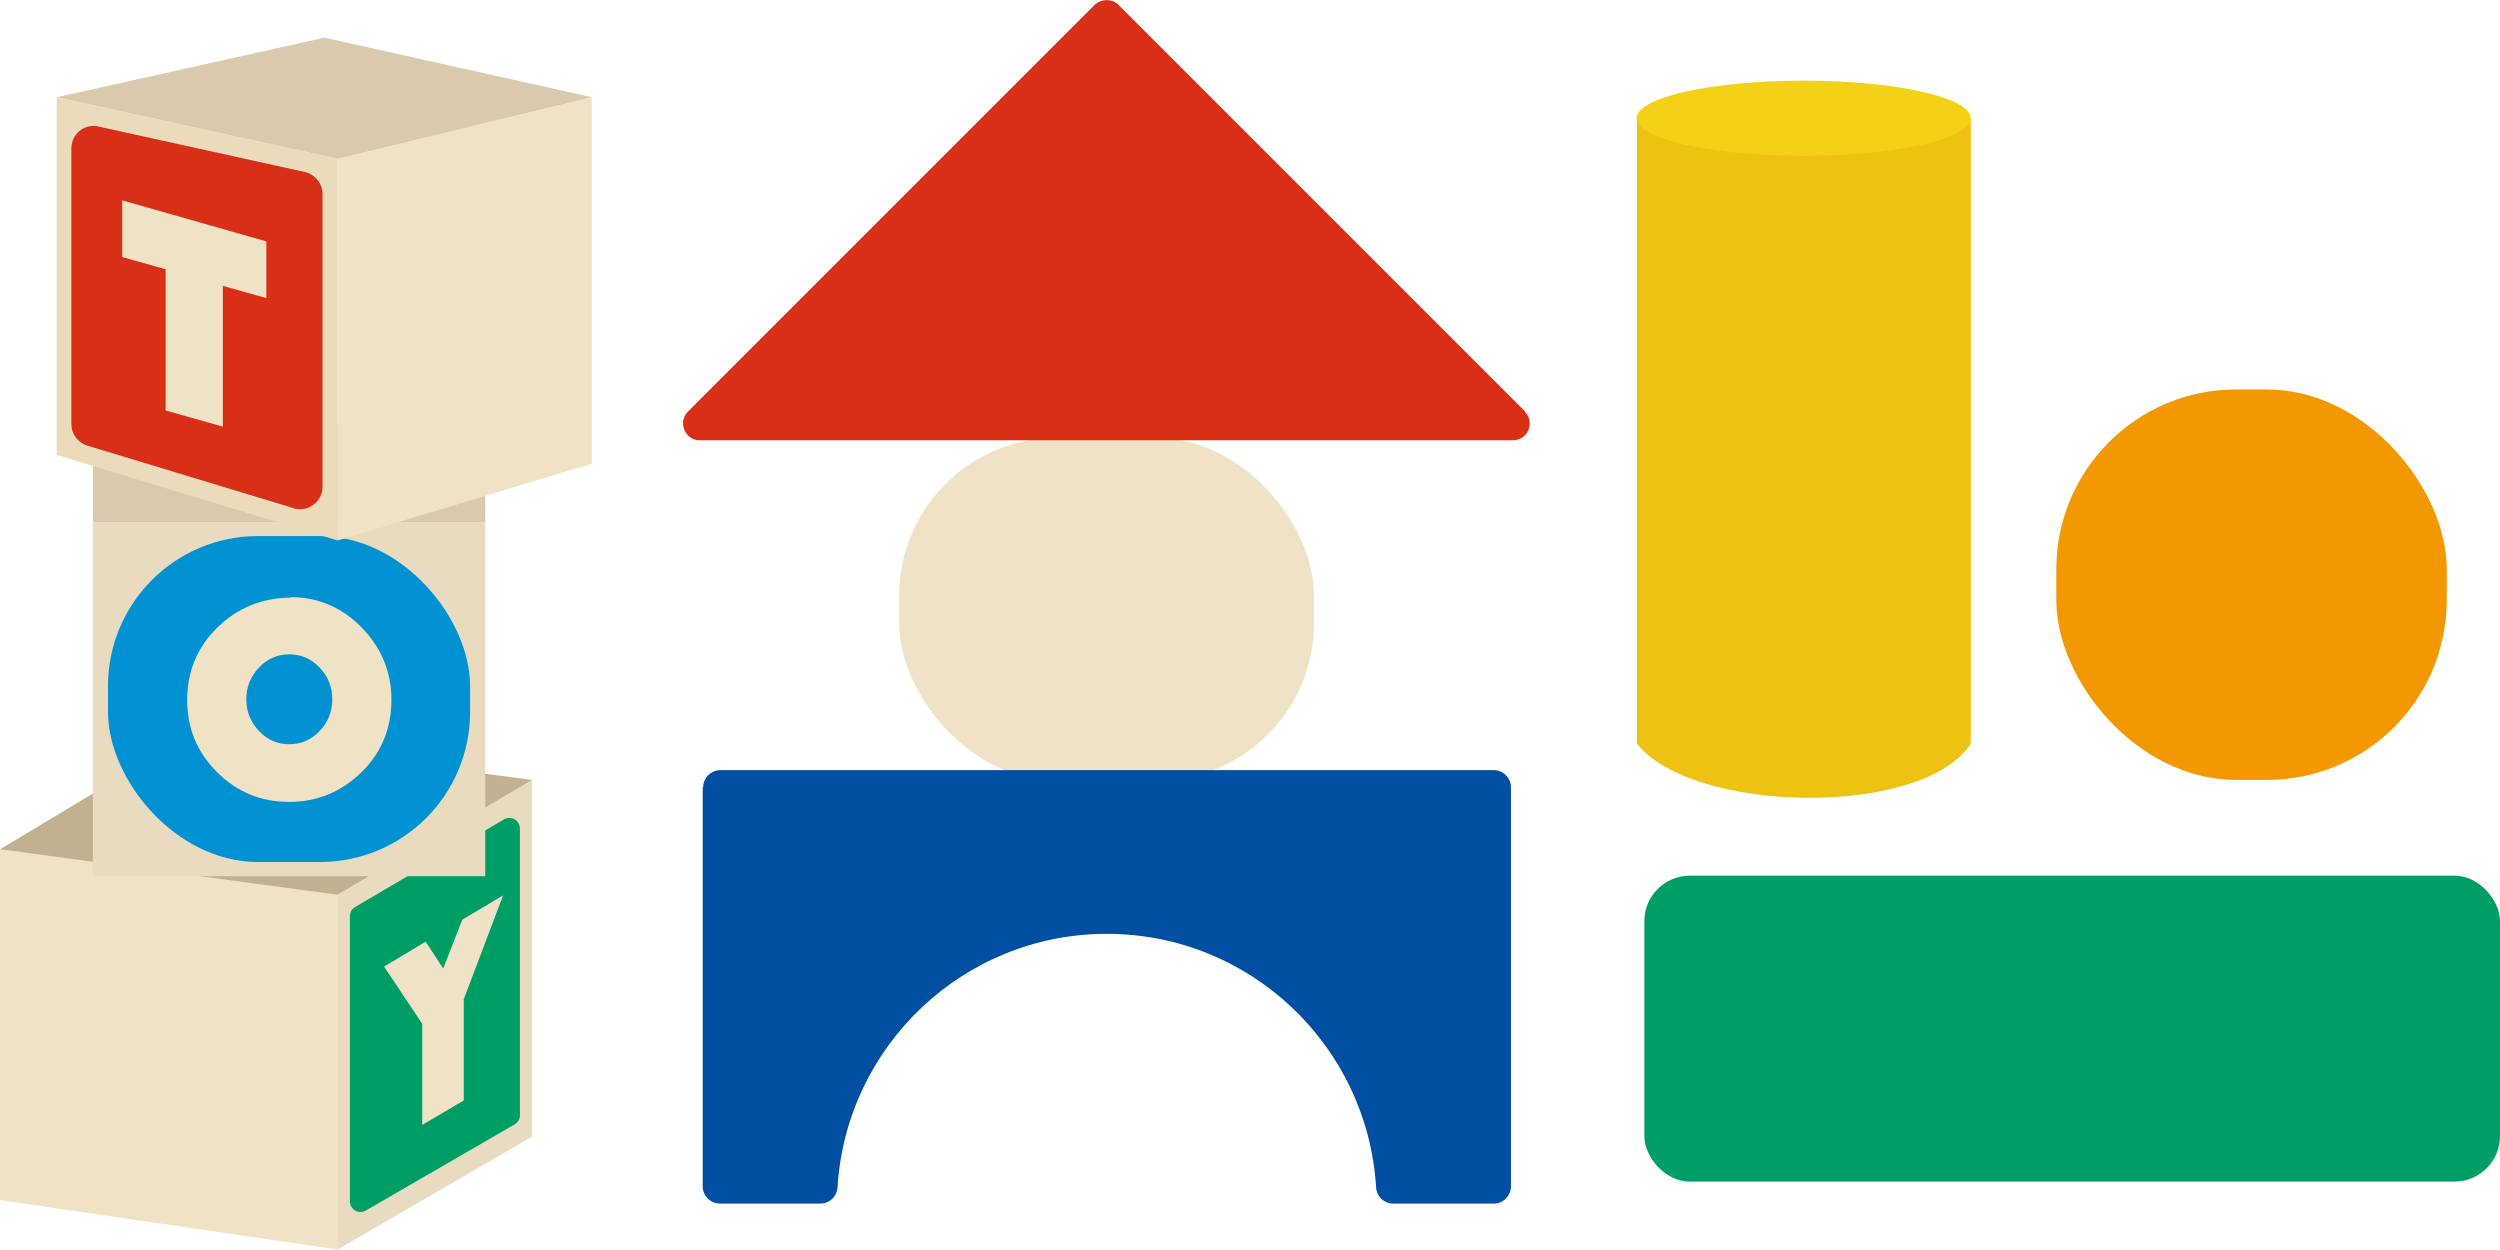
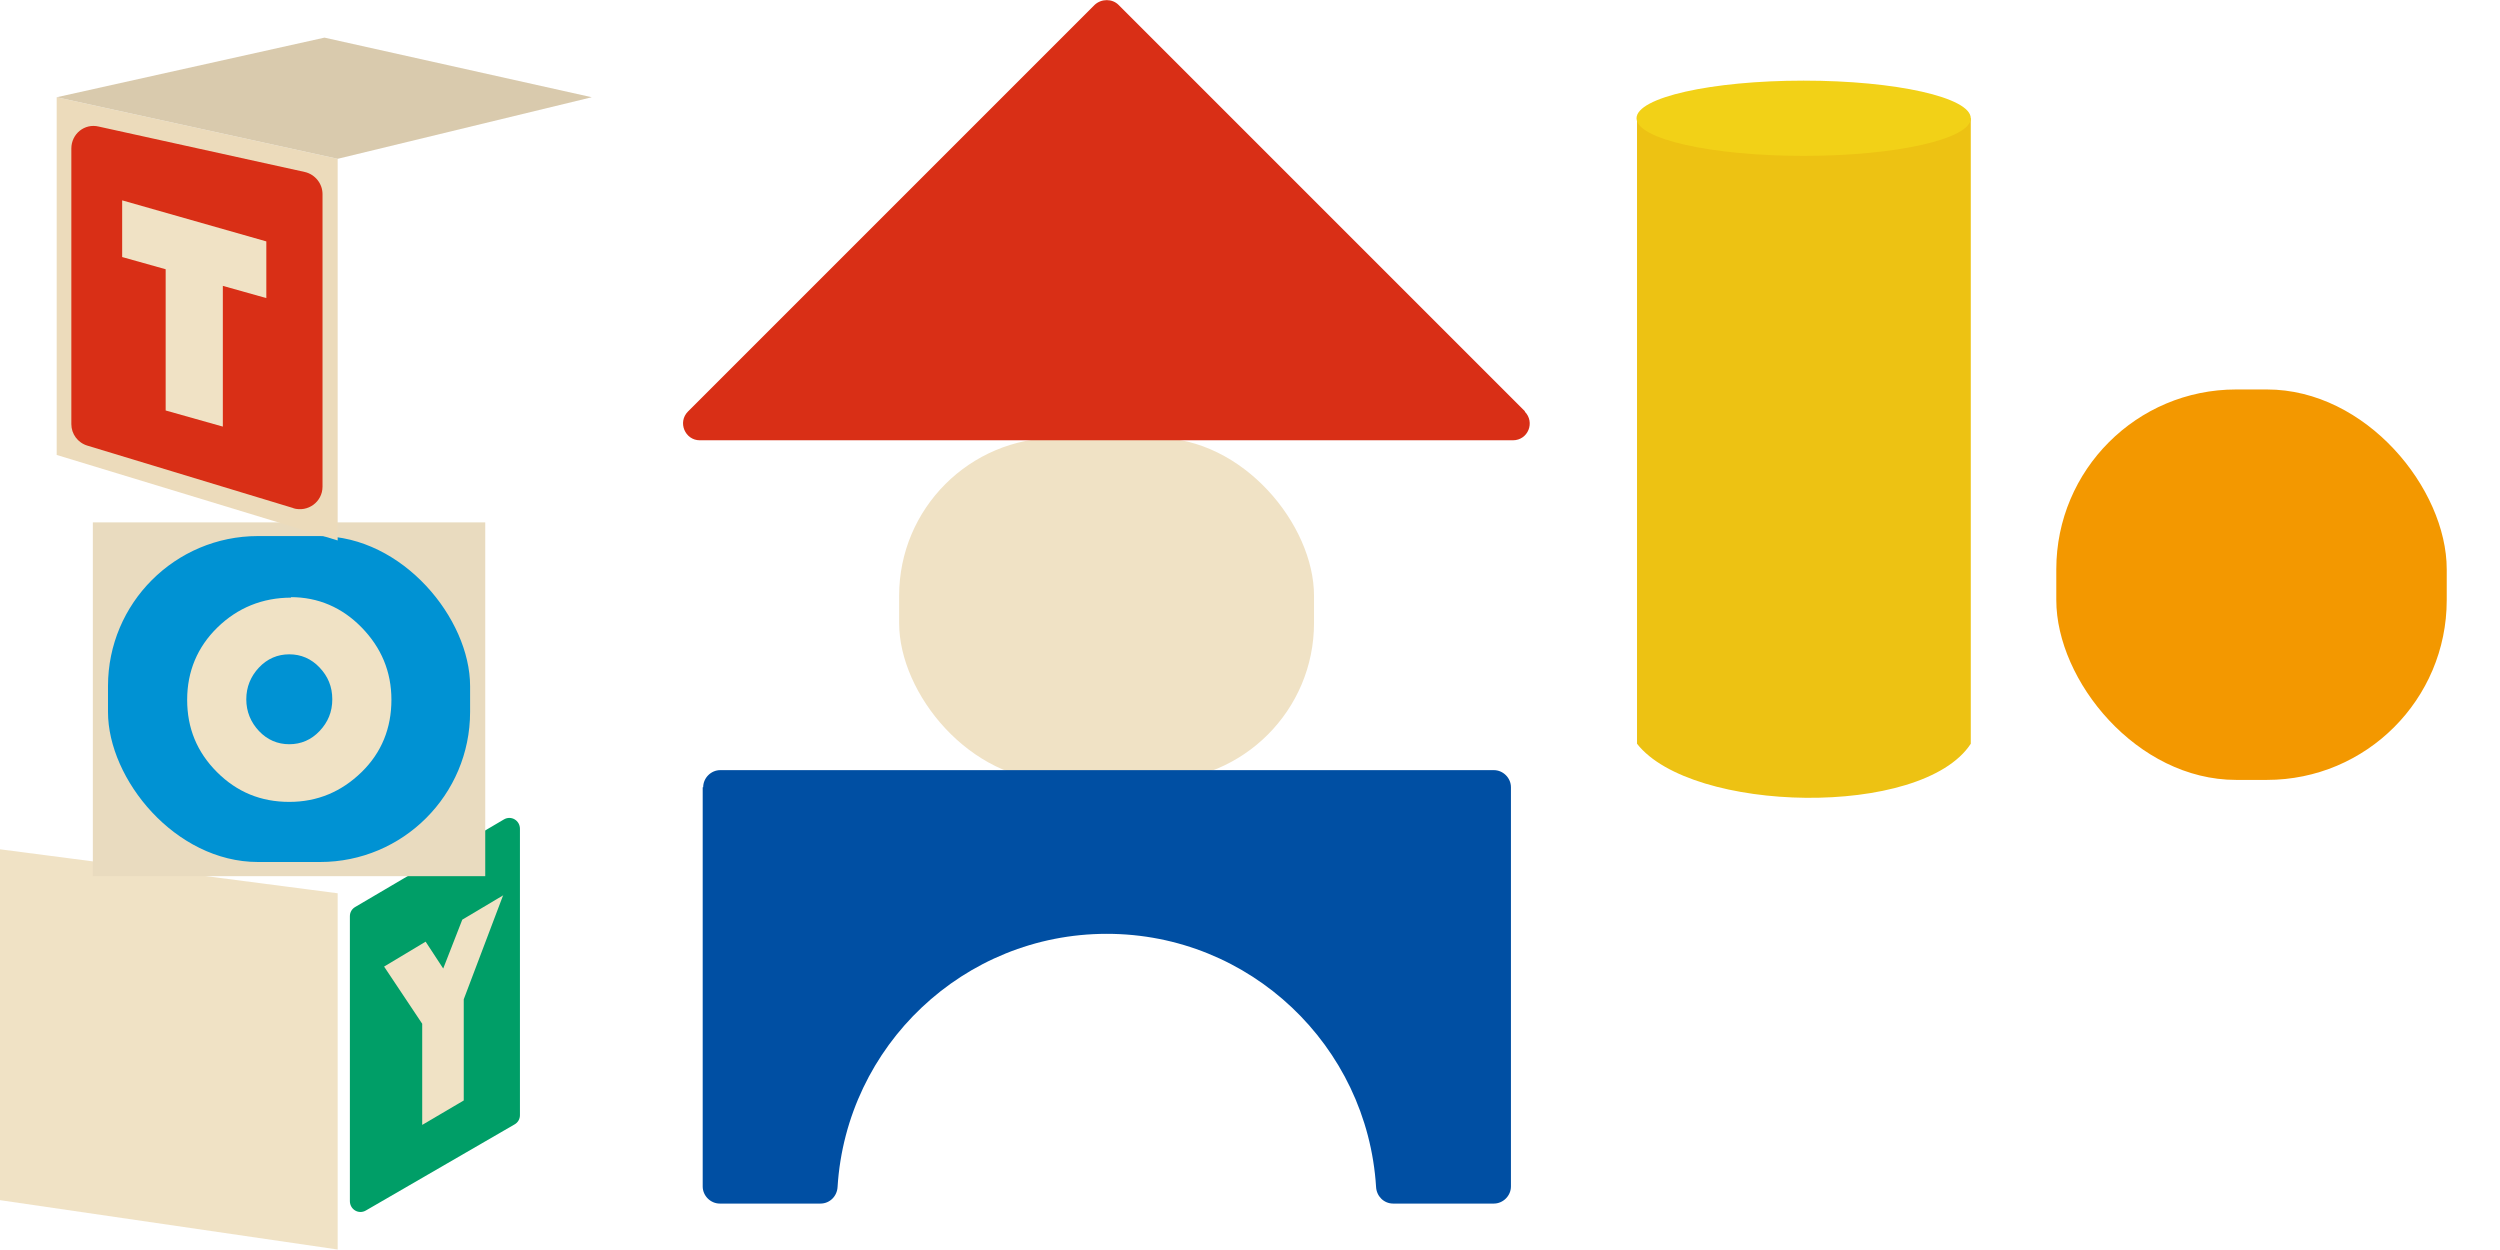
<svg xmlns="http://www.w3.org/2000/svg" id="_レイヤー_2" data-name="レイヤー_2" viewBox="0 0 51.16 25.57">
  <defs>
    <style>
      .cls-1 {
        fill: #f0e2c5;
      }

      .cls-2 {
        fill: #c0b291;
      }

      .cls-3 {
        fill: #edc213;
      }

      .cls-4 {
        fill: #d9caad;
      }

      .cls-5 {
        fill: #f2d117;
      }

      .cls-6 {
        fill: #e9dbbf;
      }

      .cls-7 {
        fill: #004fa3;
      }

      .cls-8 {
        fill: #d92f16;
      }

      .cls-9 {
        fill: #0092d3;
      }

      .cls-10 {
        fill: #009e67;
      }

      .cls-11 {
        fill: #ecdbbb;
      }

      .cls-12 {
        fill: #f39800;
      }
    </style>
  </defs>
  <g id="_レイヤー_1-2" data-name="レイヤー_1">
    <g>
-       <rect class="cls-10" x="33.65" y="17.92" width="17.51" height="6.26" rx=".93" ry=".93" />
      <rect class="cls-12" x="42.08" y="7.97" width="7.99" height="7.99" rx="3.68" ry="3.68" />
      <g>
        <path class="cls-3" d="M40.33,15.22c-1,1.53-5.72,1.42-6.83,0V2.42h6.83v12.8Z" />
        <ellipse class="cls-5" cx="36.91" cy="2.42" rx="3.42" ry=".77" />
      </g>
      <g>
        <rect class="cls-1" x="18.4" y="8.96" width="8.49" height="7.02" rx="3.23" ry="3.23" />
        <path class="cls-8" d="M31.21,8.42L22.89.1c-.13-.13-.35-.13-.49,0l-8.32,8.32c-.22.22-.06.59.24.59h16.64c.31,0,.46-.37.24-.59Z" />
        <path class="cls-7" d="M14.38,16.11v8.17c0,.19.16.35.35.35h2.06c.19,0,.34-.15.35-.34.18-2.89,2.58-5.18,5.51-5.18s5.33,2.29,5.51,5.18c.01.19.16.34.35.34h2.06c.19,0,.35-.16.35-.35v-8.17c0-.19-.16-.35-.35-.35h-15.83c-.19,0-.35.16-.35.35Z" />
      </g>
      <polygon class="cls-1" points="6.91 25.57 0 24.56 0 17.38 6.91 18.28 6.91 25.57" />
-       <polygon class="cls-6" points="10.89 23.26 6.91 25.57 6.91 18.31 10.89 15.96 10.89 23.26" />
      <path class="cls-10" d="M10.53,23.01l-3.04,1.76c-.15.09-.33-.02-.33-.19v-5.83c0-.08.04-.15.11-.19l3.04-1.79c.15-.09.33.02.33.19v5.86c0,.08-.04.15-.11.19Z" />
-       <polygon class="cls-2" points="6.91 18.31 0 17.38 3.88 15.05 10.89 15.96 6.91 18.31" />
      <rect class="cls-6" x="1.9" y="10.69" width="8.03" height="7.24" />
      <rect class="cls-9" x="2.21" y="10.97" width="7.41" height="6.67" rx="3.07" ry="3.07" />
-       <rect class="cls-4" x="1.9" y="8.69" width="8.03" height="2" />
      <polygon class="cls-11" points="6.91 11.06 1.16 9.31 1.16 1.99 6.91 3.25 6.91 11.06" />
-       <polygon class="cls-1" points="12.11 9.49 6.91 11.06 6.91 3.25 12.11 1.99 12.11 9.49" />
      <polygon class="cls-4" points="6.91 3.25 1.16 1.99 6.64 .77 12.11 1.99 6.91 3.25" />
      <path class="cls-8" d="M6.01,10.4l-4.22-1.28c-.2-.06-.33-.24-.33-.44V3.04c0-.3.27-.52.56-.45l4.22.93c.21.05.36.24.36.45v5.99c0,.31-.3.53-.6.44Z" />
      <path class="cls-1" d="M4.56,5.84v2.89s-1.17-.33-1.17-.33v-2.89s-.89-.25-.89-.25v-1.16s2.95.84,2.95.84v1.16s-.89-.25-.89-.25Z" />
      <path class="cls-1" d="M5.95,12.22c.56,0,1.05.21,1.45.62s.61.9.61,1.48-.2,1.08-.61,1.48-.9.61-1.48.61-1.07-.2-1.48-.61-.61-.9-.61-1.48.21-1.08.62-1.48.92-.61,1.51-.61ZM5.92,13.39c-.24,0-.45.09-.62.27s-.26.4-.26.65.09.47.26.65.38.27.62.27.45-.09.62-.27.26-.39.26-.65-.09-.47-.26-.65-.38-.27-.62-.27Z" />
      <path class="cls-1" d="M10.3,18.31l-.81,2.14v2.07s-.85.5-.85.5v-2.07s-.78-1.17-.78-1.17l.85-.51.36.55.39-1,.84-.5Z" />
    </g>
  </g>
</svg>